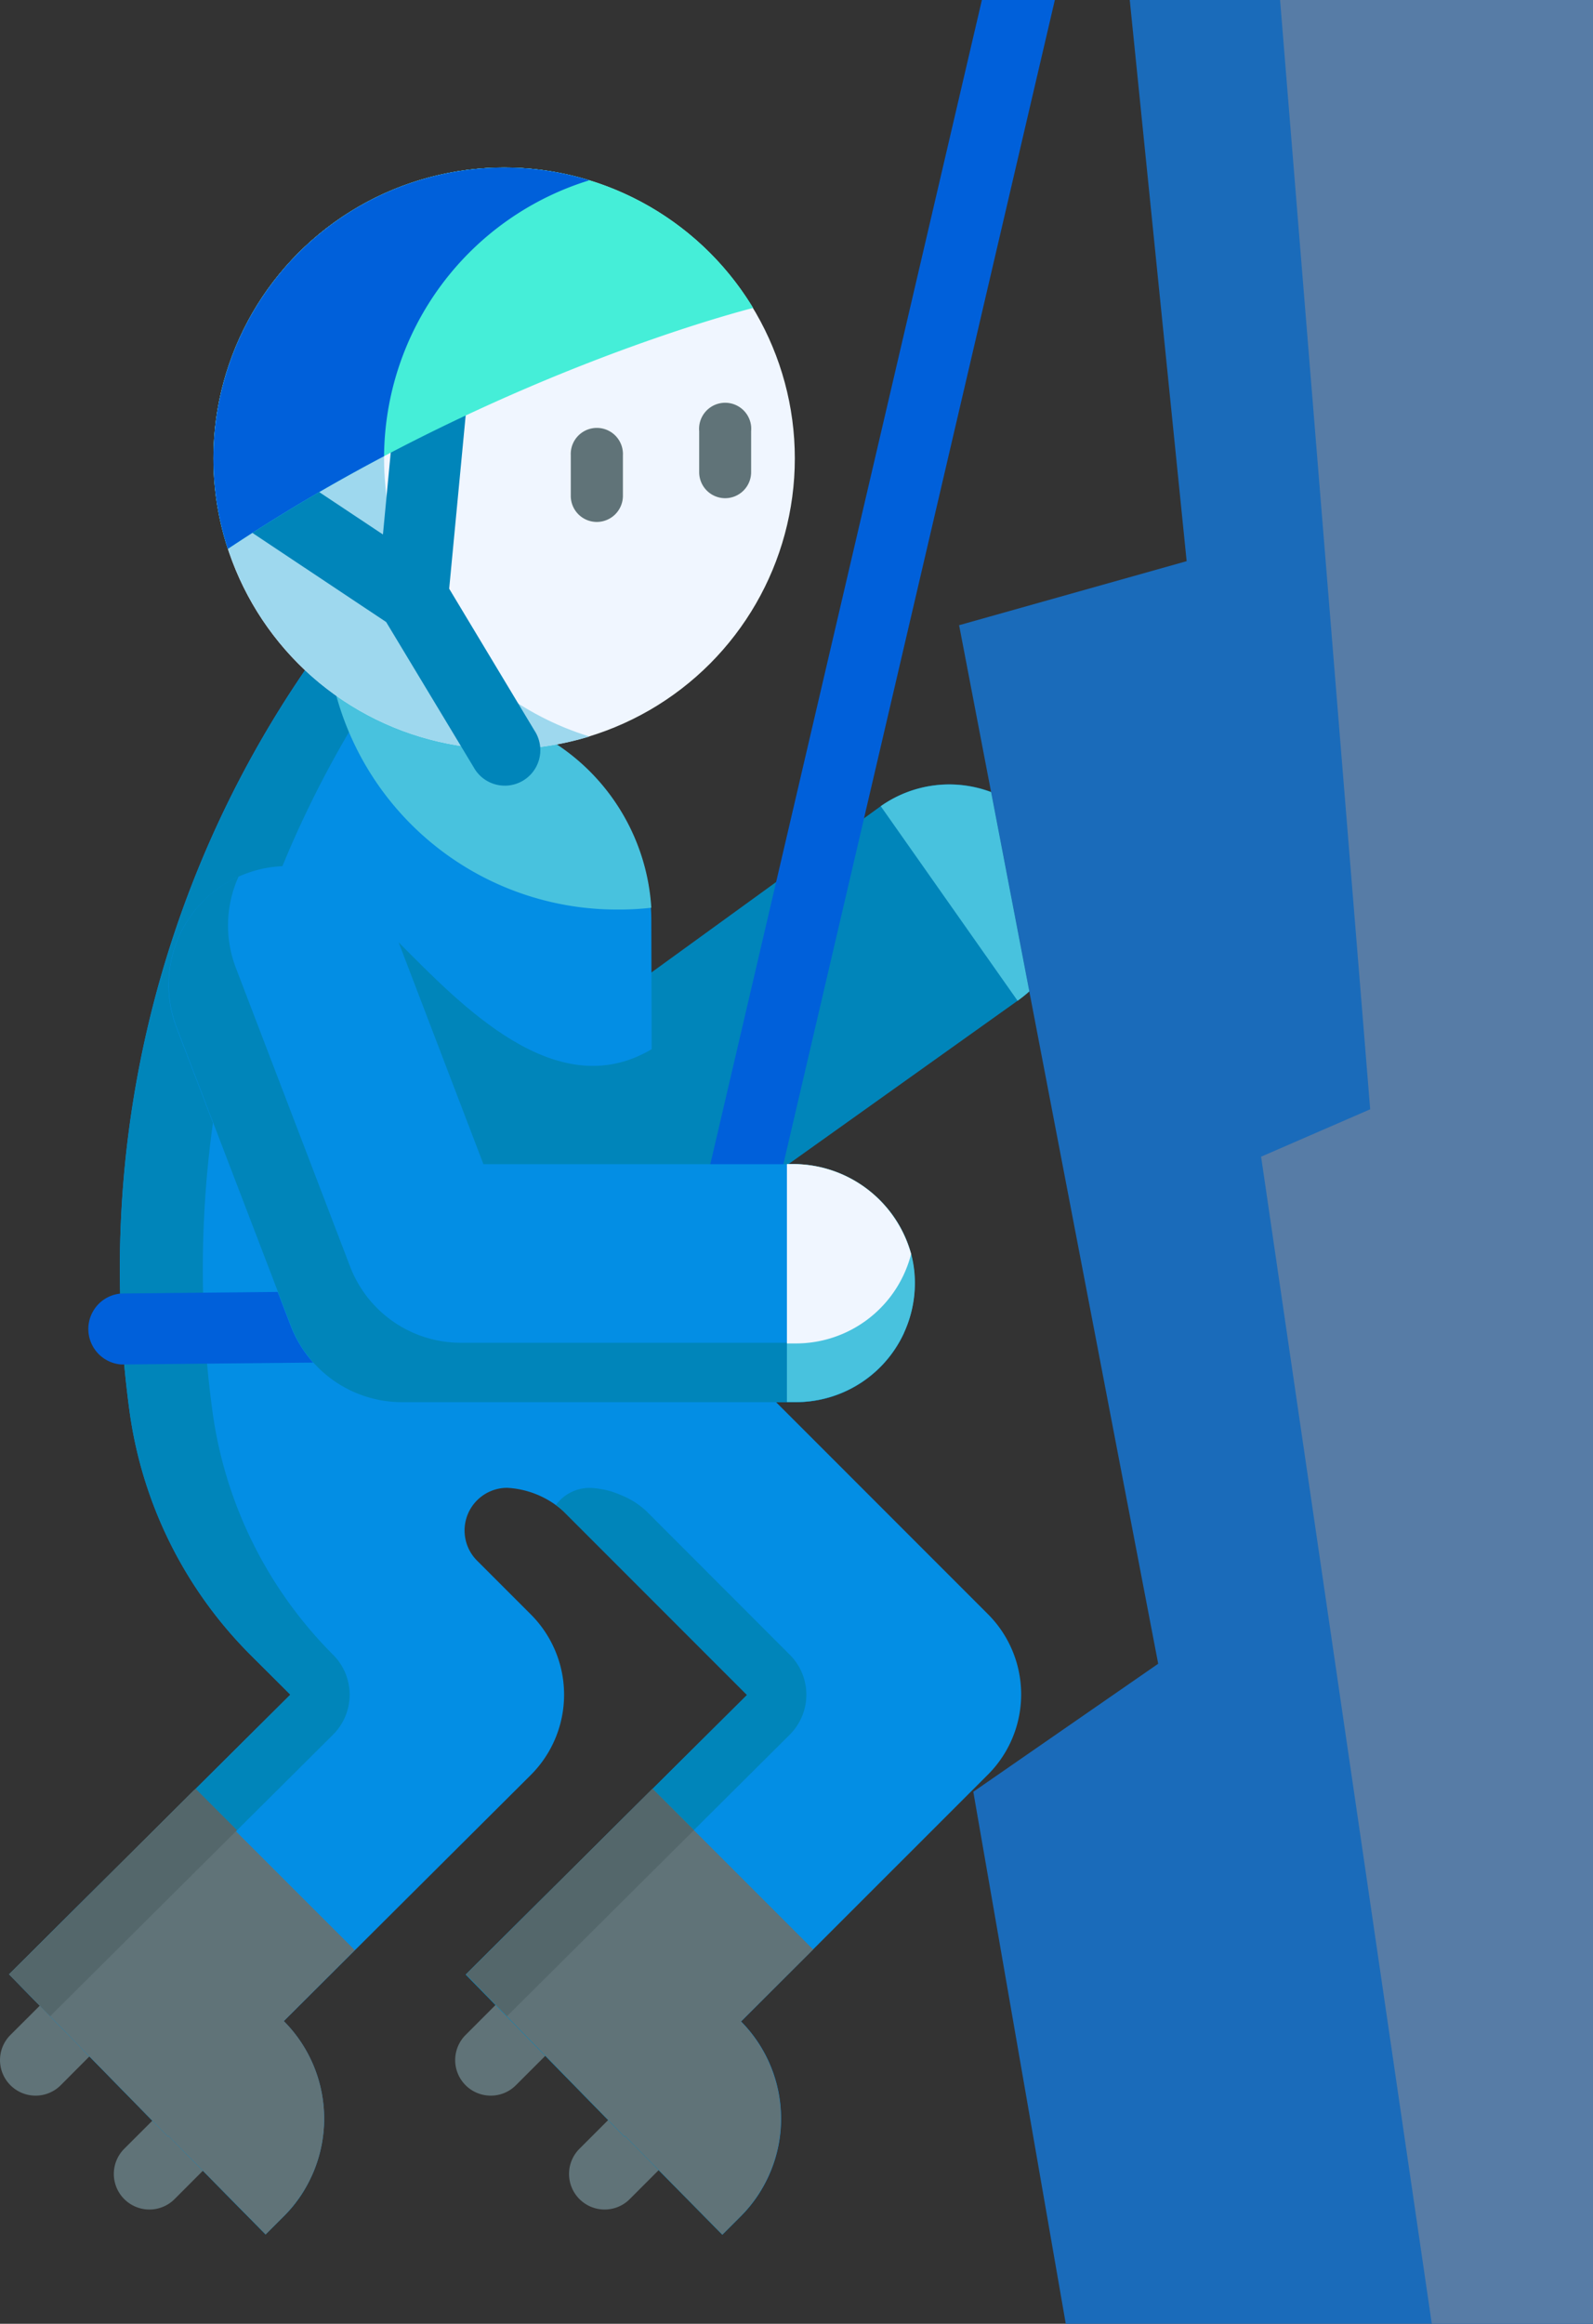
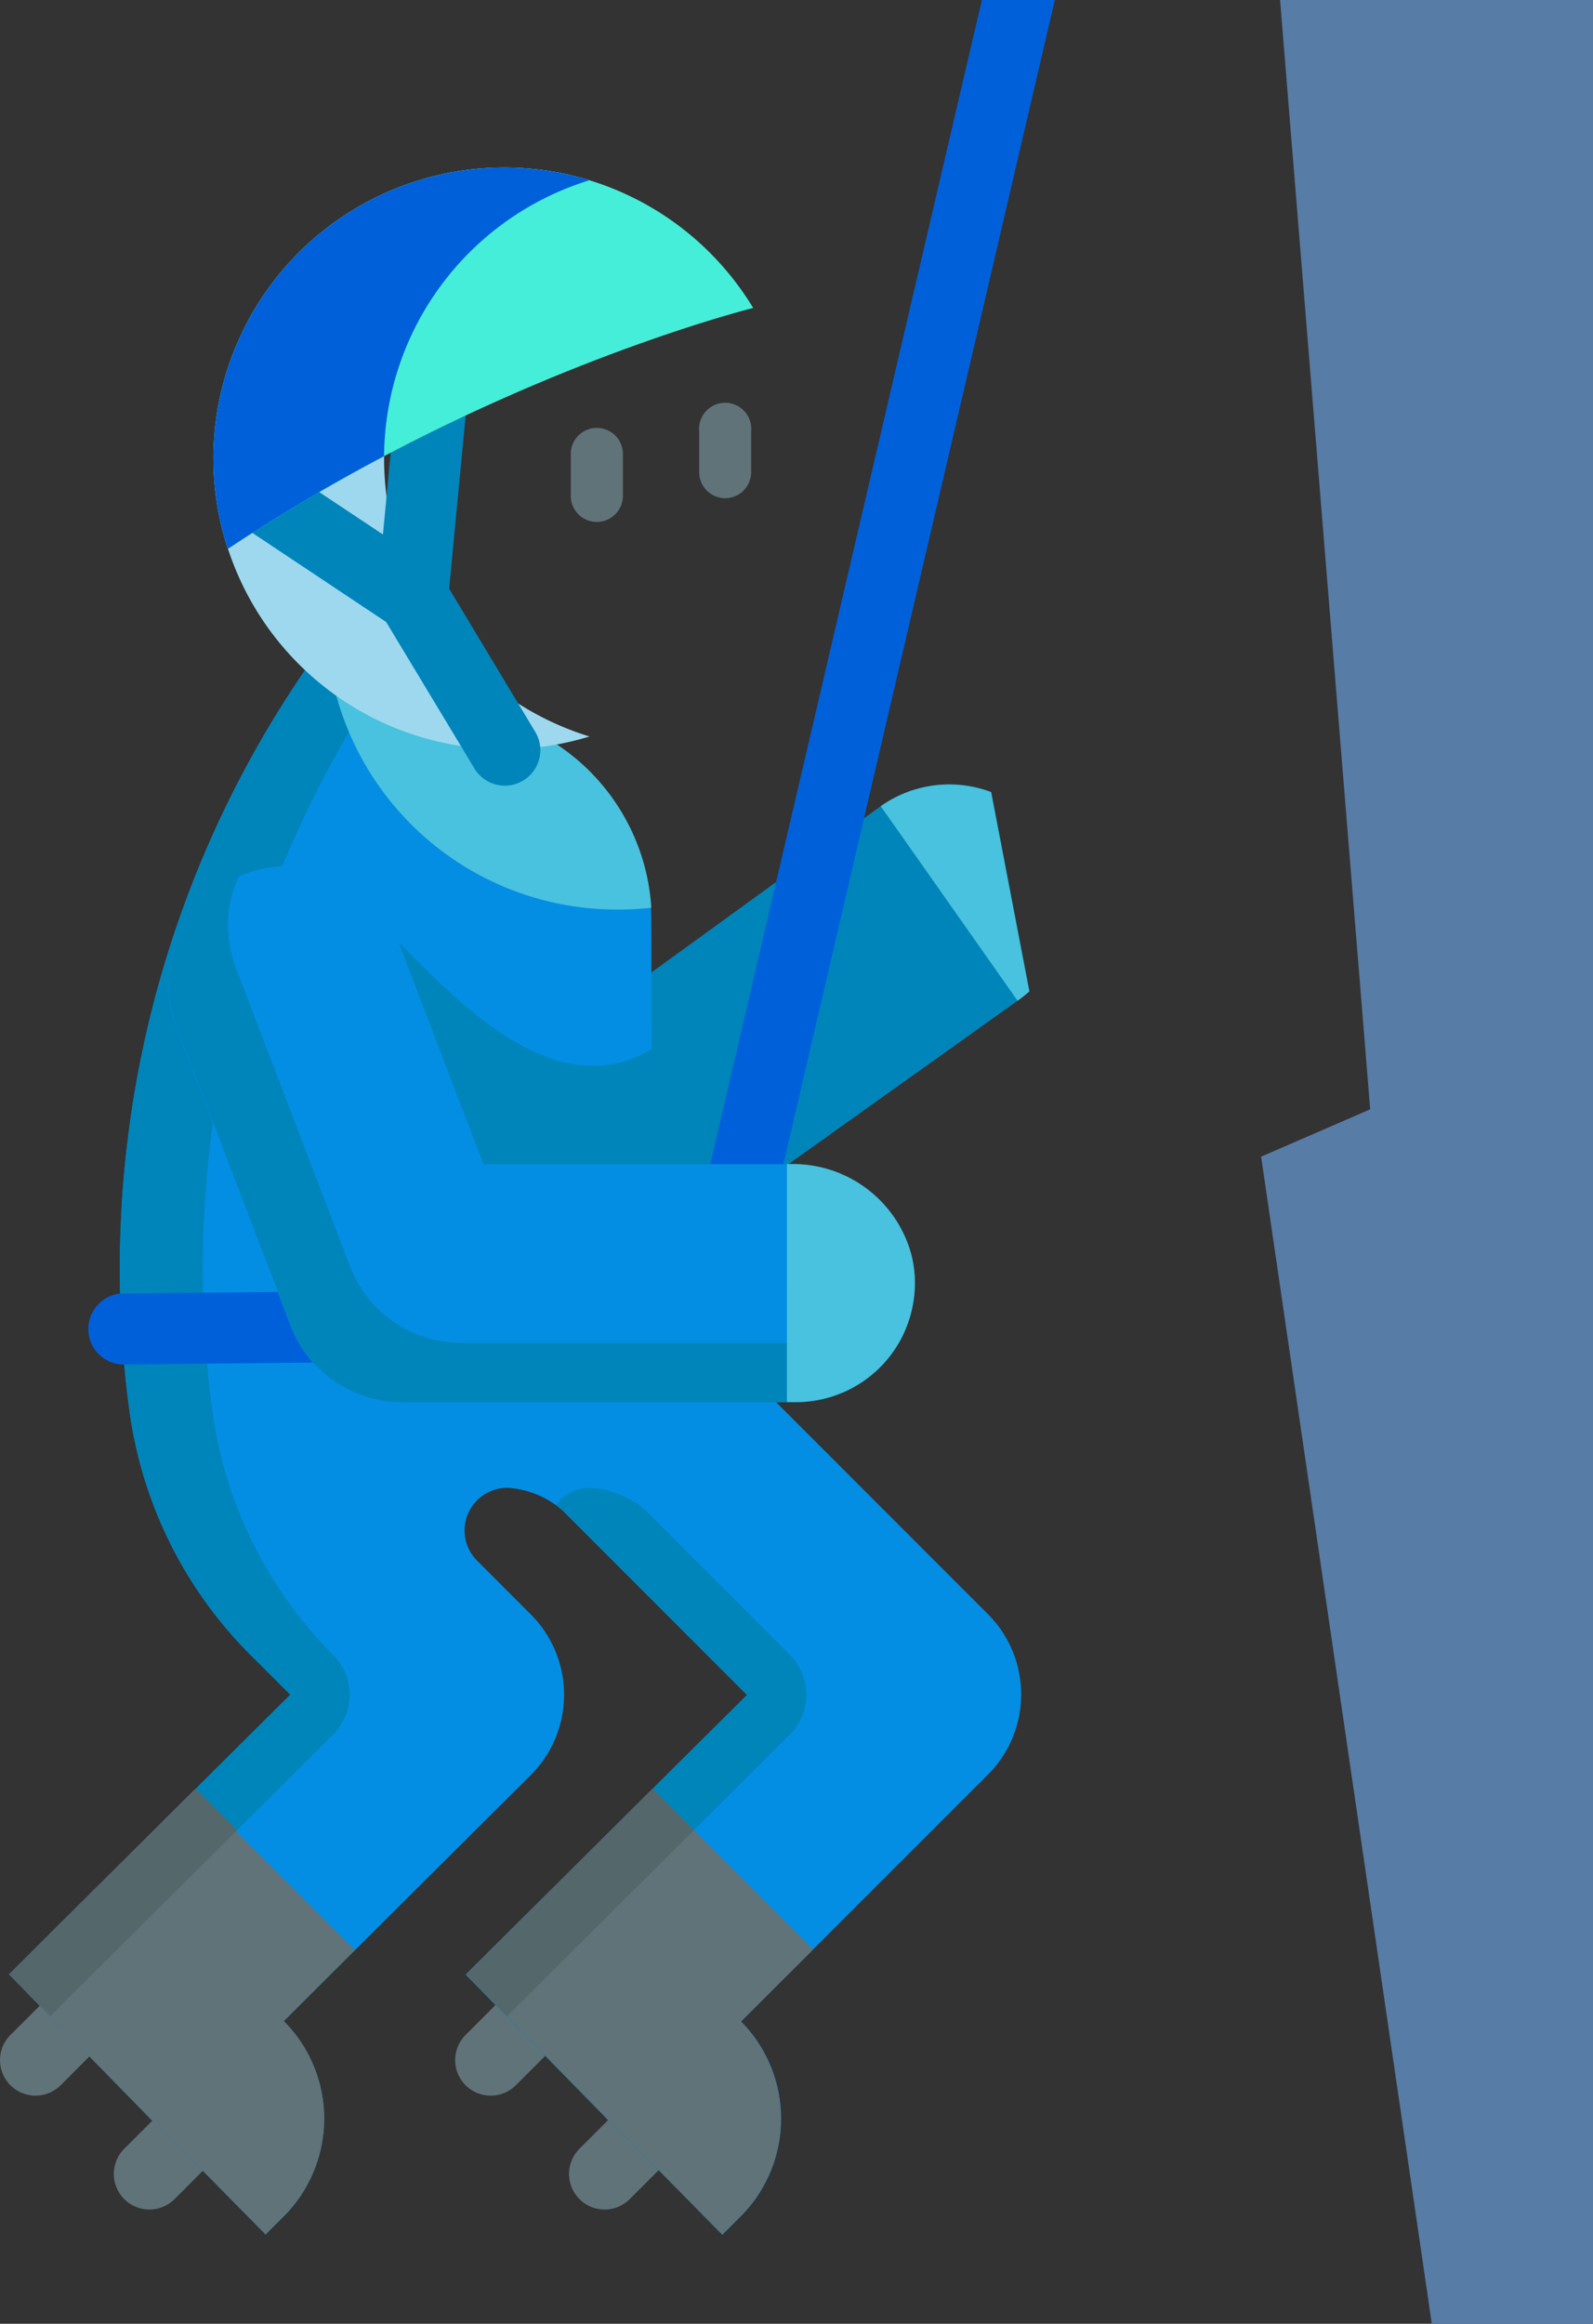
<svg xmlns="http://www.w3.org/2000/svg" id="e104ce26-fce6-4348-8fee-dcc81ae2be1d" data-name="fb0b7ff7-9f63-4fca-a583-ce0000c4610e" viewBox="0 0 351.1 512">
  <rect x="0" y="0" width="351.1" height="512" fill="#333333" stroke="none" />
  <title>wallhang</title>
  <path d="M7.84,461.73A7.83,7.83,0,0,1,2.3,448.36l11.25-11.22a7.84,7.84,0,0,1,11,11.09L13.38,459.44A7.82,7.82,0,0,1,7.84,461.73Z" transform="translate(0)" fill="#607378" />
  <path d="M108.16,461.73a7.83,7.83,0,0,1-5.54-13.37l11.21-11.22a7.84,7.84,0,0,1,11.09,11.09L113.7,459.44A7.78,7.78,0,0,1,108.16,461.73Z" transform="translate(0)" fill="#607378" />
  <path d="M32.93,486.82a7.84,7.84,0,0,1-5.55-13.38L38.6,462.23a7.83,7.83,0,1,1,11.08,11.08h0L38.47,484.53A7.82,7.82,0,0,1,32.93,486.82Z" transform="translate(0)" fill="#607378" />
  <path d="M133.25,486.82a7.84,7.84,0,0,1-5.54-13.38l11.21-11.21A7.83,7.83,0,1,1,150,473.31h0l-11.21,11.22A7.78,7.78,0,0,1,133.25,486.82Z" transform="translate(0)" fill="#607378" />
  <path d="M123.31,292.47h0l101-72a28.5,28.5,0,0,0,2.58-2.07l-8.42-43.9a26.18,26.18,0,0,0-24.32,3.1l-50.63,36.7" transform="translate(0)" fill="#0085ba" />
  <path d="M143.7,256.5l-.15-53.72a46.59,46.59,0,0,0-21-38.78L67.23,147.65A233.19,233.19,0,0,0,28.55,310.93a93.93,93.93,0,0,0,26.6,53.63L64,373.38,2,435l35,35.74.14-.16,21.4,21.73,4-4a30.43,30.43,0,0,0,0-43L117,391.07a25,25,0,0,0,0-35.36h0l-11.9-11.9a9.4,9.4,0,0,1,6.65-16A20.13,20.13,0,0,1,124.22,333l40.45,40.45-62,61.57,35,35.74.15-.16,21.42,21.73,4-4a30.42,30.42,0,0,0,.09-42.94L217.74,391a25,25,0,0,0,0-35.36h0L171,308.89" transform="translate(0)" fill="#038ee4" />
  <path d="M55.44,470.59l-.15.15L20.34,435l53.08-52.82a12.43,12.43,0,0,0,0-17.58h0A93.79,93.79,0,0,1,46.83,311,233.24,233.24,0,0,1,82.55,152.21l-15.3-4.52a233.23,233.23,0,0,0-38.7,163.25,93.87,93.87,0,0,0,26.6,53.62L64,373.38,2,435l35,35.74.14-.15,21.39,21.72,4-4a29.65,29.65,0,0,0,4.61-5.91Z" transform="translate(0)" fill="#0085ba" />
  <path d="M156.14,470.59l-.15.15L121,435l53.08-52.82a12.43,12.43,0,0,0,0-17.58h0L142.51,333a17.85,17.85,0,0,0-5.8-3.65,18.28,18.28,0,0,0-6.67-1.52,9.18,9.18,0,0,0-7.52,3.77,14.91,14.91,0,0,1,1.67,1.4l40.44,40.45-62,61.62,35,35.74.14-.15,21.42,21.72,4-4a30.7,30.7,0,0,0,4.61-5.91Z" transform="translate(0)" fill="#0085ba" />
  <path d="M78.2,429.68,62.55,445.3a30.43,30.43,0,0,1,0,43l-4,4L37.13,470.58l-.14.15L2,435l40.85-40.65Z" transform="translate(0)" fill="#607378" />
  <path d="M163.3,445.4a30.44,30.44,0,0,1-.1,42.94l-4,4-21.42-21.72-.14.15-25.91-26.51-9-9.23,41.09-40.89,9.14,9.13,26.26,26.26Z" transform="translate(0)" fill="#607378" />
  <path d="M135.94,200.4a62.48,62.48,0,0,0,7.61-.4,46.59,46.59,0,0,0-20.85-36L74.11,149.7v3.54h0A64.12,64.12,0,0,0,135.94,200.4Z" transform="translate(0)" fill="#48c2de" />
-   <polygon points="234.9 512 214.52 394.78 255.27 366.57 211.39 137.75 261.54 123.64 249 0 351.1 0 351.1 512 234.9 512" fill="#1a6bba" />
-   <circle cx="111.11" cy="100.99" r="64.07" fill="#f0f6ff" />
  <path d="M84.65,101a64.11,64.11,0,0,1,45.27-61.27,64.08,64.08,0,1,0,0,122.54A64.11,64.11,0,0,1,84.65,101Z" transform="translate(0)" fill="#9ed8ee" />
  <path d="M226.86,218.43a28.5,28.5,0,0,1-2.58,2.07l-30.16-42.87a26.18,26.18,0,0,1,24.32-3.1Z" transform="translate(0)" fill="#48c2de" />
  <path d="M131.55,115a5.74,5.74,0,0,1-5.75-5.73v-9a5.75,5.75,0,1,1,11.49-.48,3.84,3.84,0,0,1,0,.48v9A5.76,5.76,0,0,1,131.55,115Z" transform="translate(0)" fill="#607378" />
  <path d="M159.84,109.77A5.74,5.74,0,0,1,154.1,104v0h0V95a5.75,5.75,0,0,1,11.45-1.07,6.37,6.37,0,0,1,0,1.07v9a5.74,5.74,0,0,1-5.71,5.77Z" transform="translate(0)" fill="#607378" />
  <path d="M26.79,300.64A7.84,7.84,0,0,1,26.71,285l69.74-.7a7.84,7.84,0,1,1,1.07,15.64l-.37,0h-.54l-69.74.7Z" transform="translate(0)" fill="#0060da" />
  <polygon points="232.49 0 170.46 265.91 155.19 262.35 216.41 0 232.49 0" fill="#0060da" />
  <path d="M87.87,207.64c13.61,13.62,34.66,36.07,55.75,23.53s14.83,15.32,14.83,15.32l-7.66,34.14H84.61l-9.06-62" transform="translate(0)" fill="#0085ba" />
  <path d="M117.82,161,99,129.71l4.38-46-15.6-1.49L84.4,117.76,59.7,101.34l-8.69,13,34.1,22.71,19.29,32a7.83,7.83,0,0,0,13.72-7.55h0A5.09,5.09,0,0,0,117.82,161Z" transform="translate(0)" fill="#0085ba" />
  <polygon points="282.13 0 301.99 244.41 277.95 254.85 315.57 512 351.1 512 351.1 0 282.13 0" fill="#577ca6" />
  <path d="M87.87,207.64l18.68,48.87h68.26c14.69,0,27.07,12,26.8,26.71a26.22,26.22,0,0,1-26.2,25.72H88.53A26.22,26.22,0,0,1,64.05,292.1L38.88,226.39A26.2,26.2,0,0,1,54,192.56h0a26.22,26.22,0,0,1,33.88,15.07Z" transform="translate(0)" fill="#038ee4" />
  <path d="M188.55,295.85H101.67A26.13,26.13,0,0,1,77.14,279L52,213.29a26.1,26.1,0,0,1,.6-20.19,26.21,26.21,0,0,0-13.66,33.25l25.17,65.71a26.22,26.22,0,0,0,24.47,16.88h86.88a26.19,26.19,0,0,0,23.87-15.4A25.86,25.86,0,0,1,188.55,295.85Z" transform="translate(0)" fill="#0085ba" />
  <path d="M201.64,283.19a26.21,26.21,0,0,1-26.2,25.72h-2V256.48h1.39a27,27,0,0,1,26,19.81A25.07,25.07,0,0,1,201.64,283.19Z" transform="translate(0)" fill="#48c2de" />
-   <path d="M200.81,276.3A26.22,26.22,0,0,1,175.44,296h-2V256.48h1.39A27,27,0,0,1,200.81,276.3Z" transform="translate(0)" fill="#f0f6ff" />
  <polygon points="152.94 403.24 111.75 444.23 102.72 435 143.81 394.11 152.94 403.24" fill="#54676b" />
  <polygon points="52.24 403.24 11.05 444.24 2.01 435 43.11 394.11 52.24 403.24" fill="#54676b" />
  <path d="M166,67.85S129.16,77,84.65,100.51a396.27,396.27,0,0,0-34.44,20.43A64.11,64.11,0,0,1,129.85,39.7h0A64.22,64.22,0,0,1,166,67.85Z" transform="translate(0)" fill="#45eed8" />
  <path d="M129.91,39.72a64.1,64.1,0,0,0-45.26,60.79,396.27,396.27,0,0,0-34.44,20.43A64.11,64.11,0,0,1,129.85,39.7h.06Z" transform="translate(0)" fill="#0060da" />
</svg>